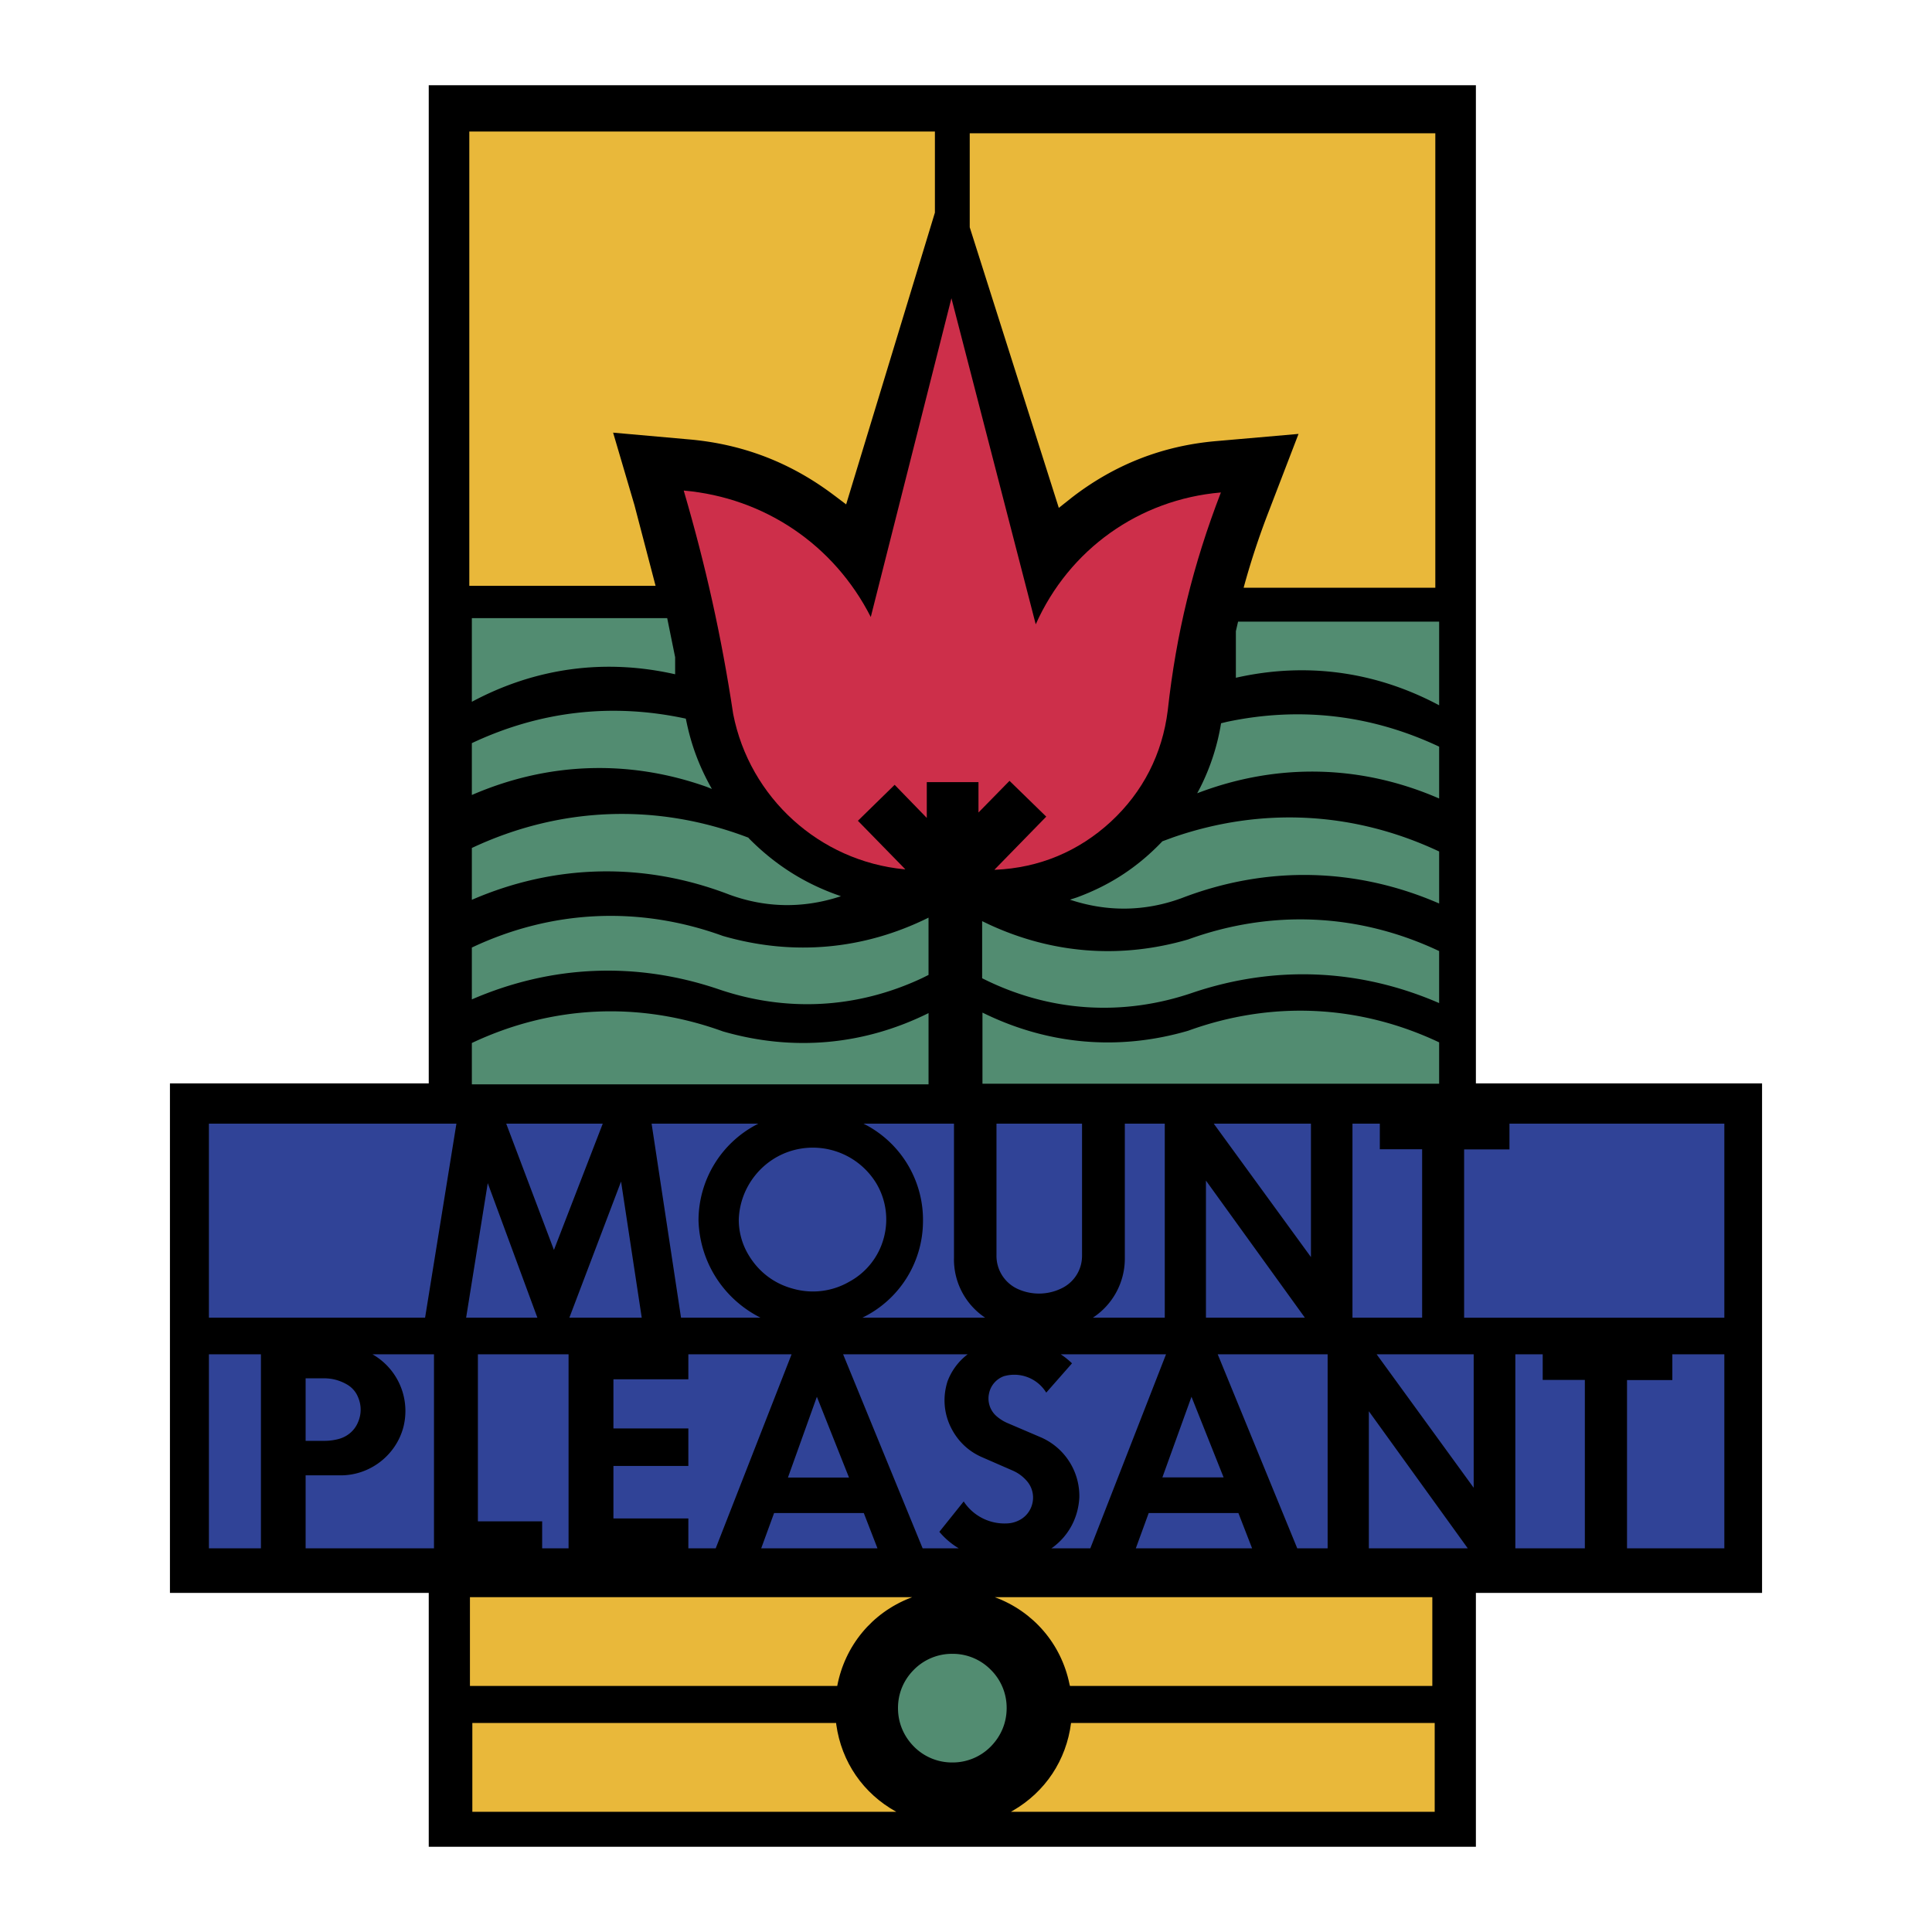
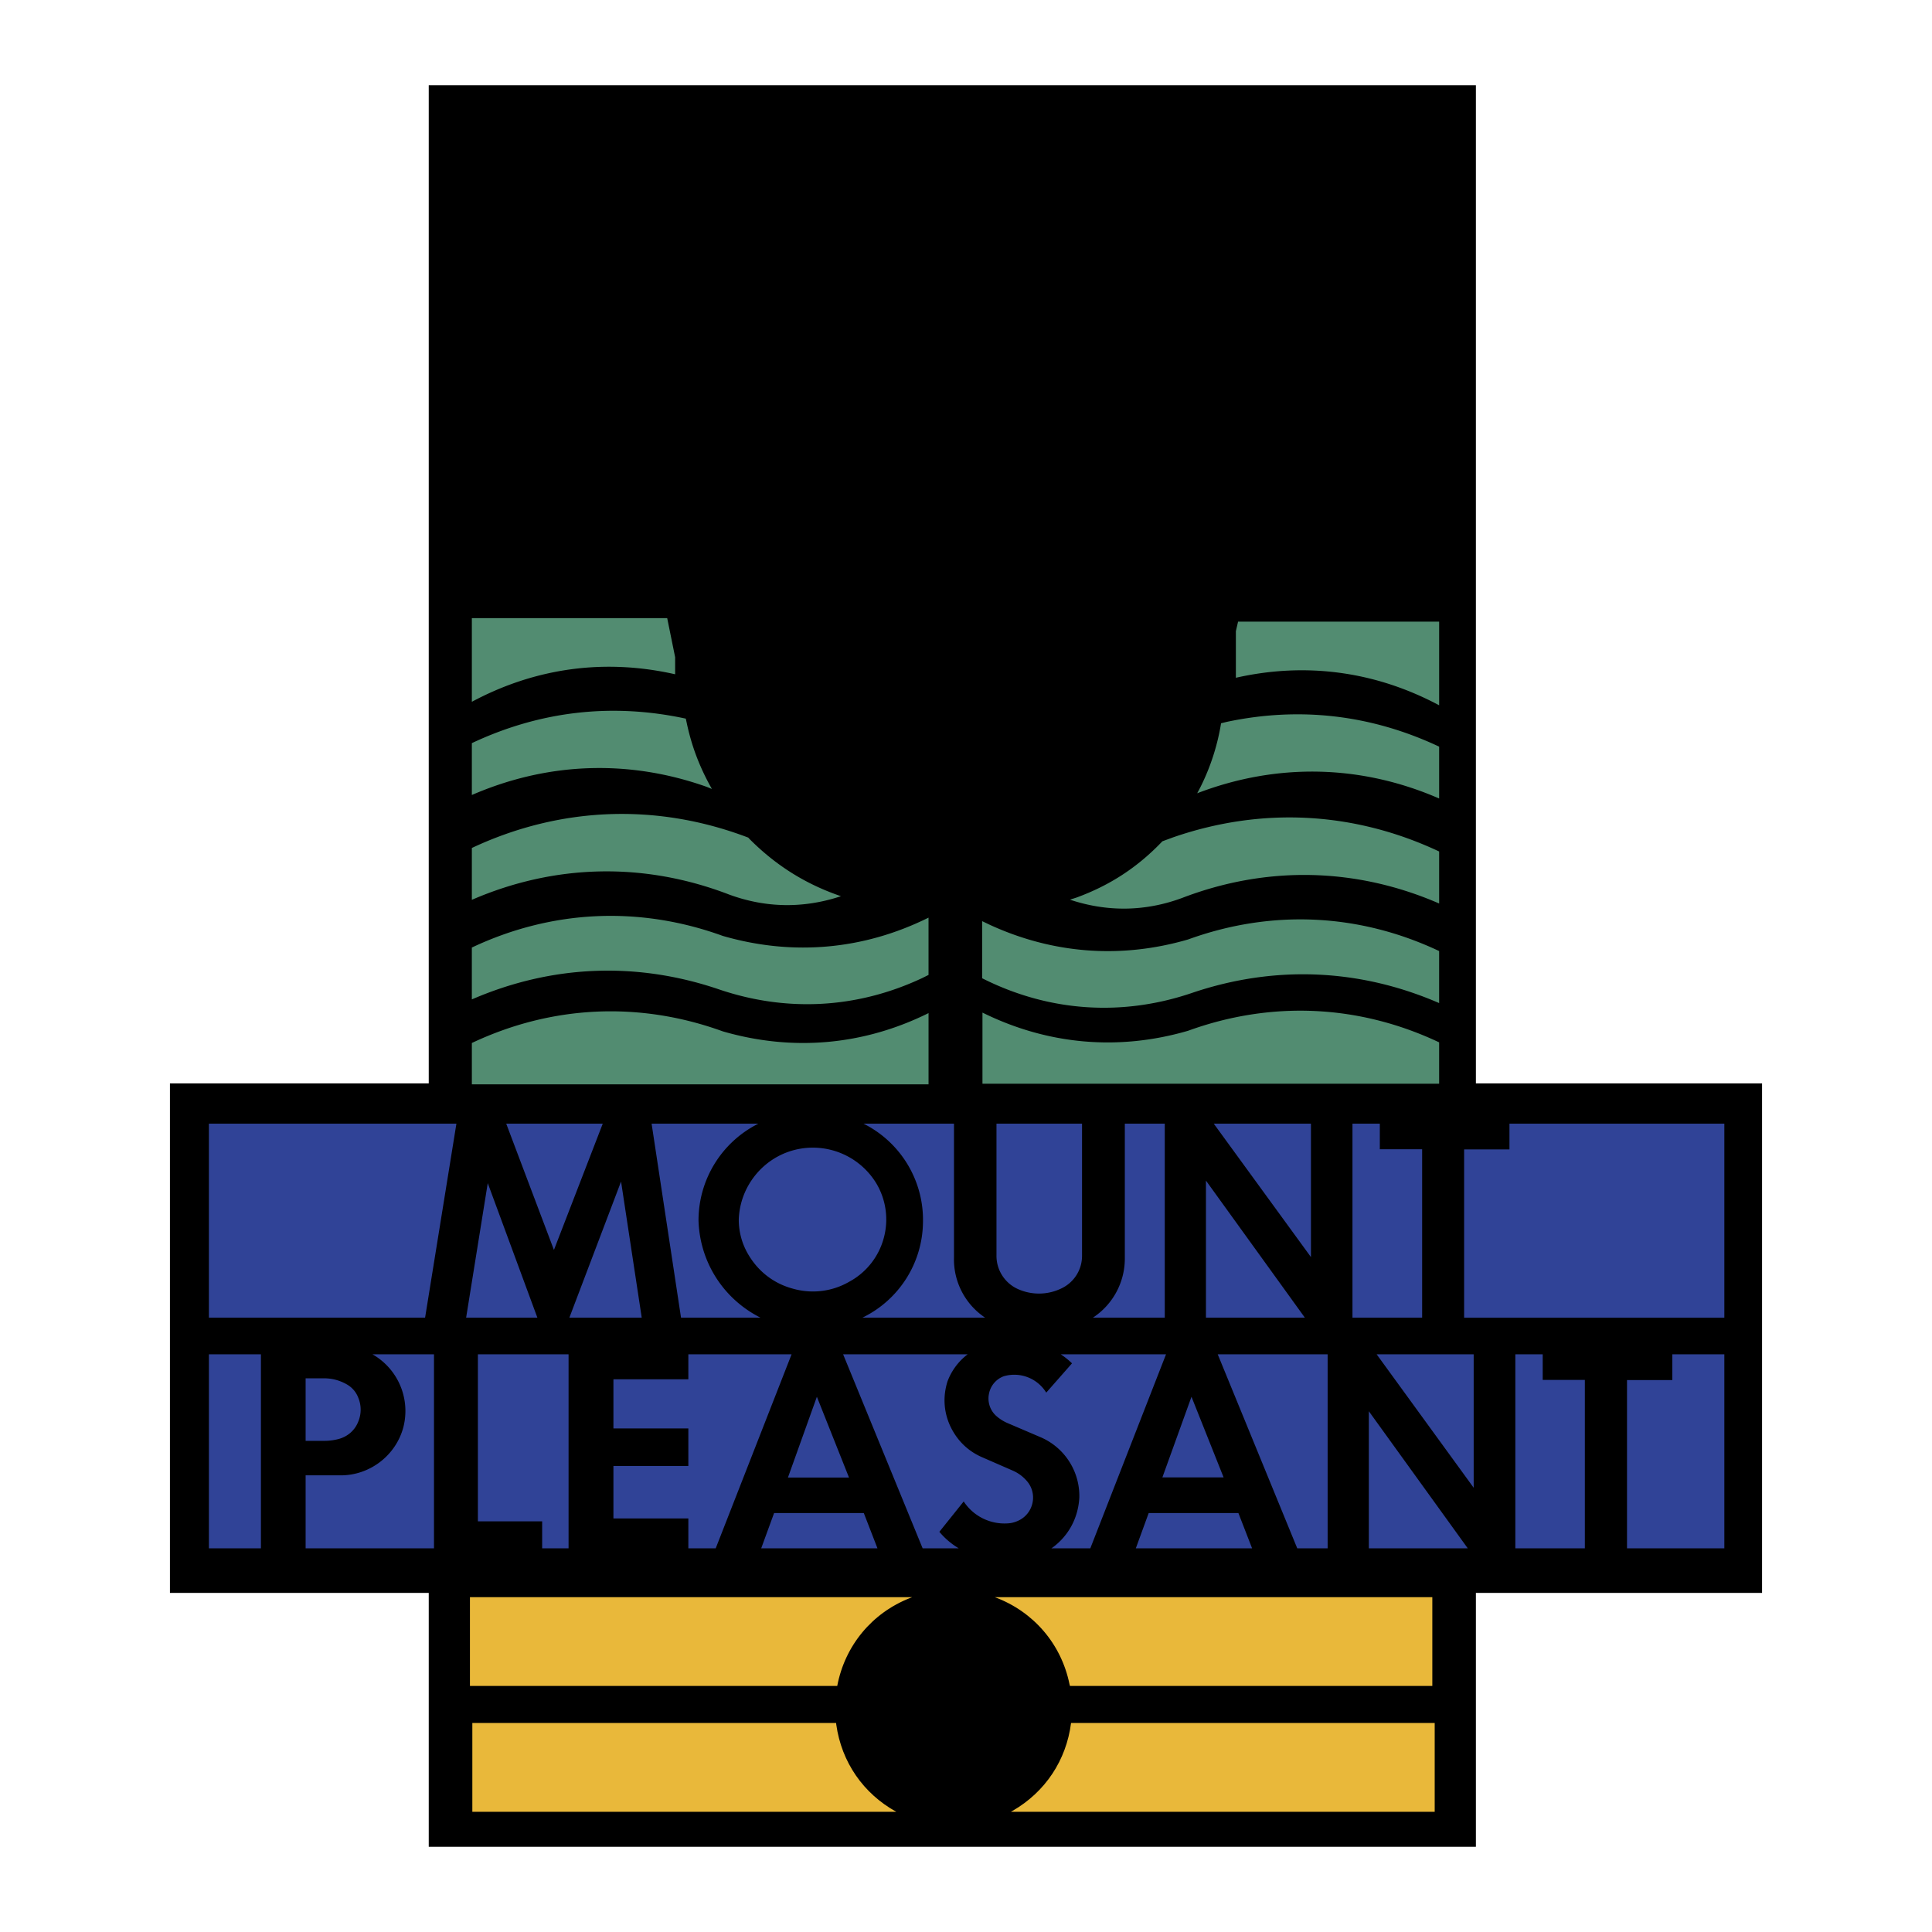
<svg xmlns="http://www.w3.org/2000/svg" width="2500" height="2500" viewBox="0 0 192.756 192.756">
  <g fill-rule="evenodd" clip-rule="evenodd">
    <path fill="#fff" d="M0 0h192.756v192.756H0V0z" />
    <path d="M147.25 108.09h28.551v50.834H147.25v25.328H42.776v-25.328H16.955V108.09h25.821V8.504H147.25v99.586z" />
-     <path d="M89.593 170.414c0-1.461.556-2.793 1.587-3.826a5.339 5.339 0 0 1 3.841-1.586 5.33 5.33 0 0 1 3.825 1.586 5.333 5.333 0 0 1 1.588 3.826c0 1.459-.557 2.793-1.588 3.84a5.33 5.33 0 0 1-3.825 1.588 5.34 5.34 0 0 1-3.841-1.588c-1.031-1.047-1.587-2.381-1.587-3.84z" fill="#528c71" />
-     <path d="M99.211 86.777l5.174-5.301-3.666-3.571-3.096 3.159v-3.032h-5.157v3.571l-3.206-3.301-3.666 3.587 4.729 4.84h-.096c-8.458-.81-15.441-7.142-17.076-15.489-1.174-7.761-2.73-14.76-4.936-22.298 8.062.714 14.997 5.412 18.663 12.617l8.046-31.804 8.412 32.534c3.332-7.475 10.314-12.458 18.473-13.156-2.777 7.205-4.459 14.077-5.301 21.742-.539 4.349-2.477 8.142-5.682 11.109-3.223 2.968-7.143 4.602-11.521 4.793h-.094z" fill="#cd2f4a" />
-     <path d="M93.275 21.216L84.42 50.323l-1.222-.921c-4.333-3.27-9.125-5.11-14.537-5.57l-7.491-.667 2.127 7.221 2.11 8.062H46.823V13.123h46.453v8.093h-.001zm30.805 37.422l.031-.127a77.585 77.585 0 0 1 2.492-7.538l2.951-7.682-8.189.715c-5.348.46-10.094 2.317-14.346 5.57l-1.381 1.095-8.888-27.995v-9.379h46.452v45.341H124.08z" fill="#e9b83a" />
    <path d="M42.411 131.467H20.843v-19.361h24.694l-3.126 19.361zm17.727-19.362l-4.872 12.602-4.761-12.602h9.633zm13.57 9.555c.111-3.254 2.364-6.096 5.522-6.92a7.412 7.412 0 0 1 8.205 3.332 7.04 7.04 0 0 1 .73 5.477 7.007 7.007 0 0 1-3.412 4.316 7.239 7.239 0 0 1-5.555.73c-1.92-.492-3.476-1.668-4.491-3.35a6.794 6.794 0 0 1-.999-3.585zm21.472-9.555v13.332a6.987 6.987 0 0 0 3.111 6.029H86.039l.063-.031a10.715 10.715 0 0 0 5.983-9.443 10.738 10.738 0 0 0-5.571-9.695c-.127-.064-.238-.127-.365-.191h9.031v-.001zm12.775 0v13.188c0 1.398-.793 2.65-2.062 3.254a5.126 5.126 0 0 1-4.365.049 3.629 3.629 0 0 1-2.109-3.334v-13.156h8.536v-.001zm22.838 0v13.314l-9.697-13.314h9.697zm6.871 0v2.555h4.223v16.807h-6.951v-19.361h2.728v-.001zm8.412 19.362v-16.791h4.523v-2.57h21.439v19.361h-25.962zm-92.461 0h-7.11l2.158-13.426 4.952 13.426zm10.411 0h-7.221l5.158-13.584 2.063 13.584zm11.855 0h-7.935l-2.936-19.361h10.649l-.207.111a10.805 10.805 0 0 0-5.761 9.555c.128 4.14 2.477 7.824 6.19 9.695zm40.328-19.362v19.361h-7.174a7.052 7.052 0 0 0 3.189-5.871v-13.49h3.985zm13.98 19.362h-9.871v-13.68l9.871 13.68zM26.033 154.479h-5.189v-19.361h5.189v19.361zm4.459-16.965h1.825c.81 0 1.54.191 2.254.588.54.301.952.762 1.174 1.35a3.095 3.095 0 0 1 0 2.379c-.317.826-.984 1.43-1.825 1.699a5.413 5.413 0 0 1-1.508.223h-1.92v-6.239zm51.008 1.841l3.206 8.062h-6.094l2.888-8.062zm37.375 0l3.205 8.045h-6.109l2.904-8.045zm17.695 15.124v-13.68l9.871 13.68h-9.871zm10.459-19.362v13.316l-9.682-13.316h9.682zm6.887 0v2.555h4.205v16.807h-6.936v-19.361h2.731v-.001zm8.412 19.362V137.69h4.521v-2.572h5.189v19.361h-9.71zM43.299 135.117v19.361H30.492v-7.283h3.444c2.92.031 5.539-1.953 6.301-4.777a6.512 6.512 0 0 0-3.079-7.301h6.141zm13.427 19.362h-2.635v-2.697H47.68v-16.664h9.046v19.361zm14.68 0h-2.729v-2.982h-7.475v-5.238h7.475v-3.744h-7.475v-4.904h7.475v-2.492h10.3l-7.571 19.36zm16.14 0H75.945l1.286-3.521h8.951l1.364 3.521zm8.11 0h-3.603l-7.935-19.361h12.426l-.063.049a6.052 6.052 0 0 0-1.952 2.666c-.46 1.475-.381 2.982.253 4.395.651 1.414 1.714 2.492 3.127 3.127l3.094 1.35c.557.238 1.016.57 1.412 1.016a2.51 2.51 0 0 1 .604 2.189 2.514 2.514 0 0 1-1.396 1.795c-.365.174-.73.27-1.127.285a4.87 4.87 0 0 1-4.348-2.191l-2.428 3.031a7.685 7.685 0 0 0 1.936 1.649zm20.68-19.362l-7.555 19.361h-3.889l.143-.094c1.604-1.191 2.539-2.969 2.65-4.969a6.386 6.386 0 0 0-3.92-6.047l-3.301-1.412a4.203 4.203 0 0 1-1.096-.713 2.34 2.34 0 0 1-.697-2.191 2.325 2.325 0 0 1 1.475-1.744 3.743 3.743 0 0 1 4.238 1.635l2.57-2.922a7.557 7.557 0 0 0-1.127-.904h10.509zm8.586 19.362H113.32l1.285-3.521h8.951l1.366 3.521zm7.537 0h-3.031l-7.936-19.361h10.967v19.361z" fill="#304397" />
    <path d="M91.006 159.352l-.206.08c-3.809 1.49-6.507 4.76-7.269 8.775H46.886v-8.855h44.12zm-1.587 21.41H47.125v-8.857H83.42l.016.16c.523 3.728 2.682 6.871 5.983 8.697zm9.839-21.41h43.645v8.855H106.75l-.049-.189c-.824-4.016-3.601-7.239-7.443-8.666zm1.603 21.41l.191-.111c3.236-1.873 5.332-5.031 5.807-8.746h36.281v8.857h-42.279z" fill="#e9b83a" />
    <path d="M71.025 78.714l-.508-.206c-7.776-2.762-15.87-2.476-23.44.809v-5.174c6.809-3.206 13.998-4.031 21.346-2.444l.127.587c.507 2.318 1.301 4.349 2.475 6.428zm12.871 10.697l-.079.032c-3.698 1.206-7.428 1.143-11.062-.19-8.458-3.254-17.362-3.079-25.678.523v-5.173c8.824-4.142 18.473-4.507 27.583-1.032l.095.111c2.634 2.65 5.602 4.523 9.141 5.729zM67.359 65.574v1.698c-7.015-1.587-13.934-.651-20.282 2.746V61.67h19.489l.793 3.904zm25.282 31.694l-.635.316c-6.523 3.062-13.601 3.428-20.41 1.08-8.188-2.747-16.6-2.381-24.52 1.047v-5.174c7.999-3.777 16.728-4.174 25.043-1.159 6.967 2.016 14.029 1.396 20.521-1.825v5.715h.001zm0 10.918H47.077v-4.127c7.999-3.775 16.728-4.174 25.043-1.158 6.967 2.016 14.029 1.396 20.521-1.824v7.109zm29.185-36.026l.588-.143c7.299-1.54 14.426-.698 21.17 2.476v5.174c-7.809-3.396-16.188-3.57-24.139-.523l.318-.603a22.103 22.103 0 0 0 2.063-6.381zm-5.855 11.776l1.078-.396c8.855-3.063 18.061-2.571 26.535 1.413v5.189c-8.299-3.603-17.219-3.793-25.678-.54-3.666 1.349-7.443 1.396-11.156.159l.682-.222c3.332-1.223 6.093-3.032 8.539-5.603zm7.552-21.917h20.061v8.348c-6.332-3.38-13.268-4.333-20.281-2.746v-4.65l.22-.952zM97.988 97.6v-5.697l.73.349c6.332 2.92 13.125 3.429 19.822 1.477 8.316-3.016 17.045-2.619 25.043 1.158v5.19c-7.902-3.428-16.33-3.793-24.504-1.064-7.061 2.444-14.425 1.952-21.091-1.413zm.033 10.523h45.562v-4.127c-7.998-3.777-16.727-4.174-25.043-1.158-6.951 2.031-14.029 1.396-20.52-1.811v7.096h.001z" fill="#528c71" />
  </g>
</svg>